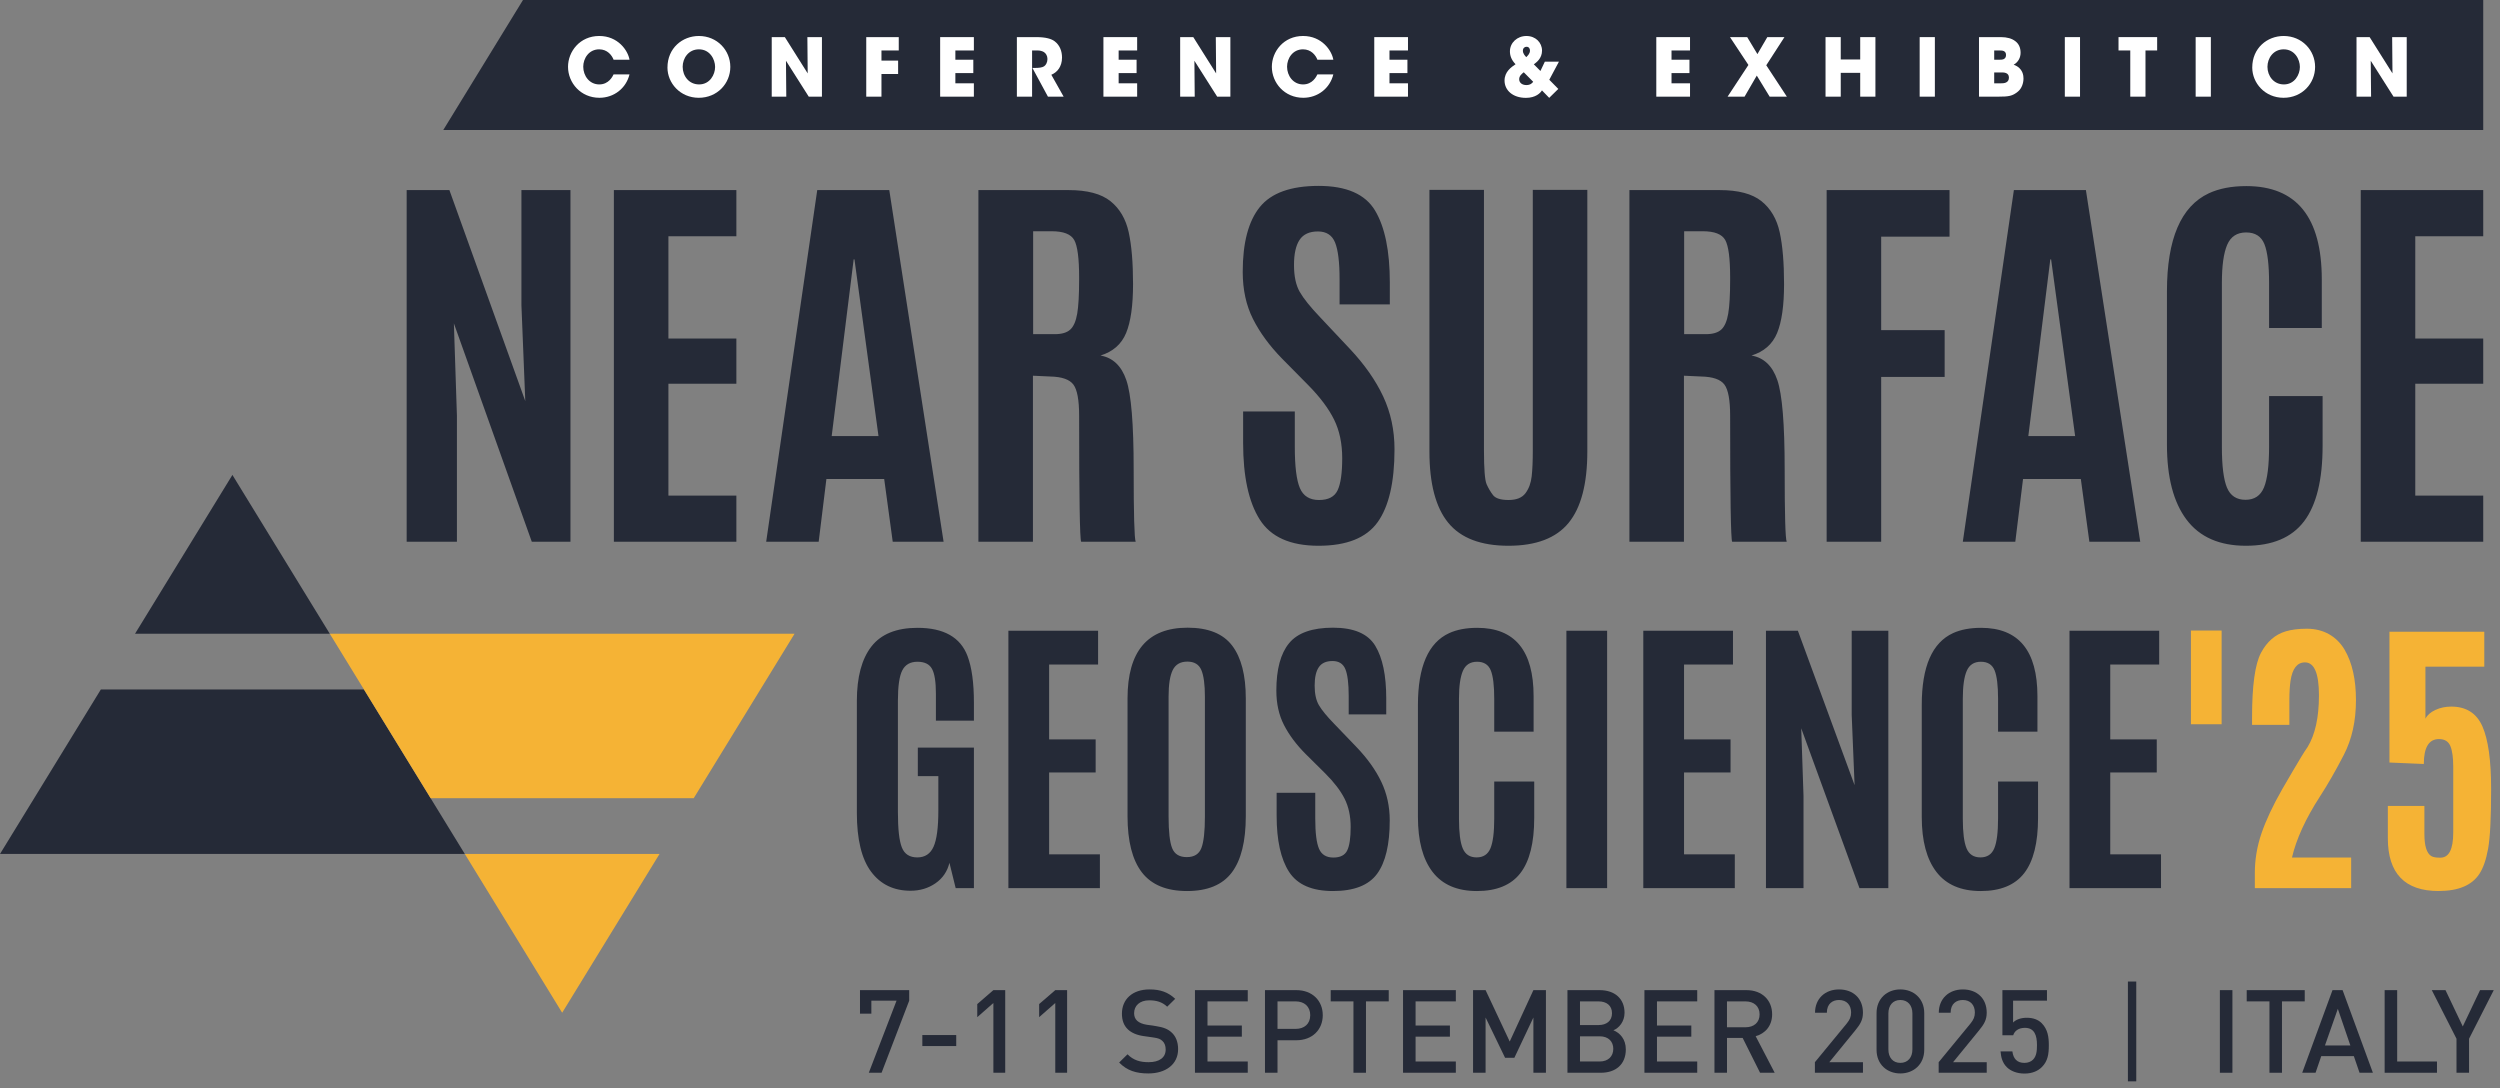
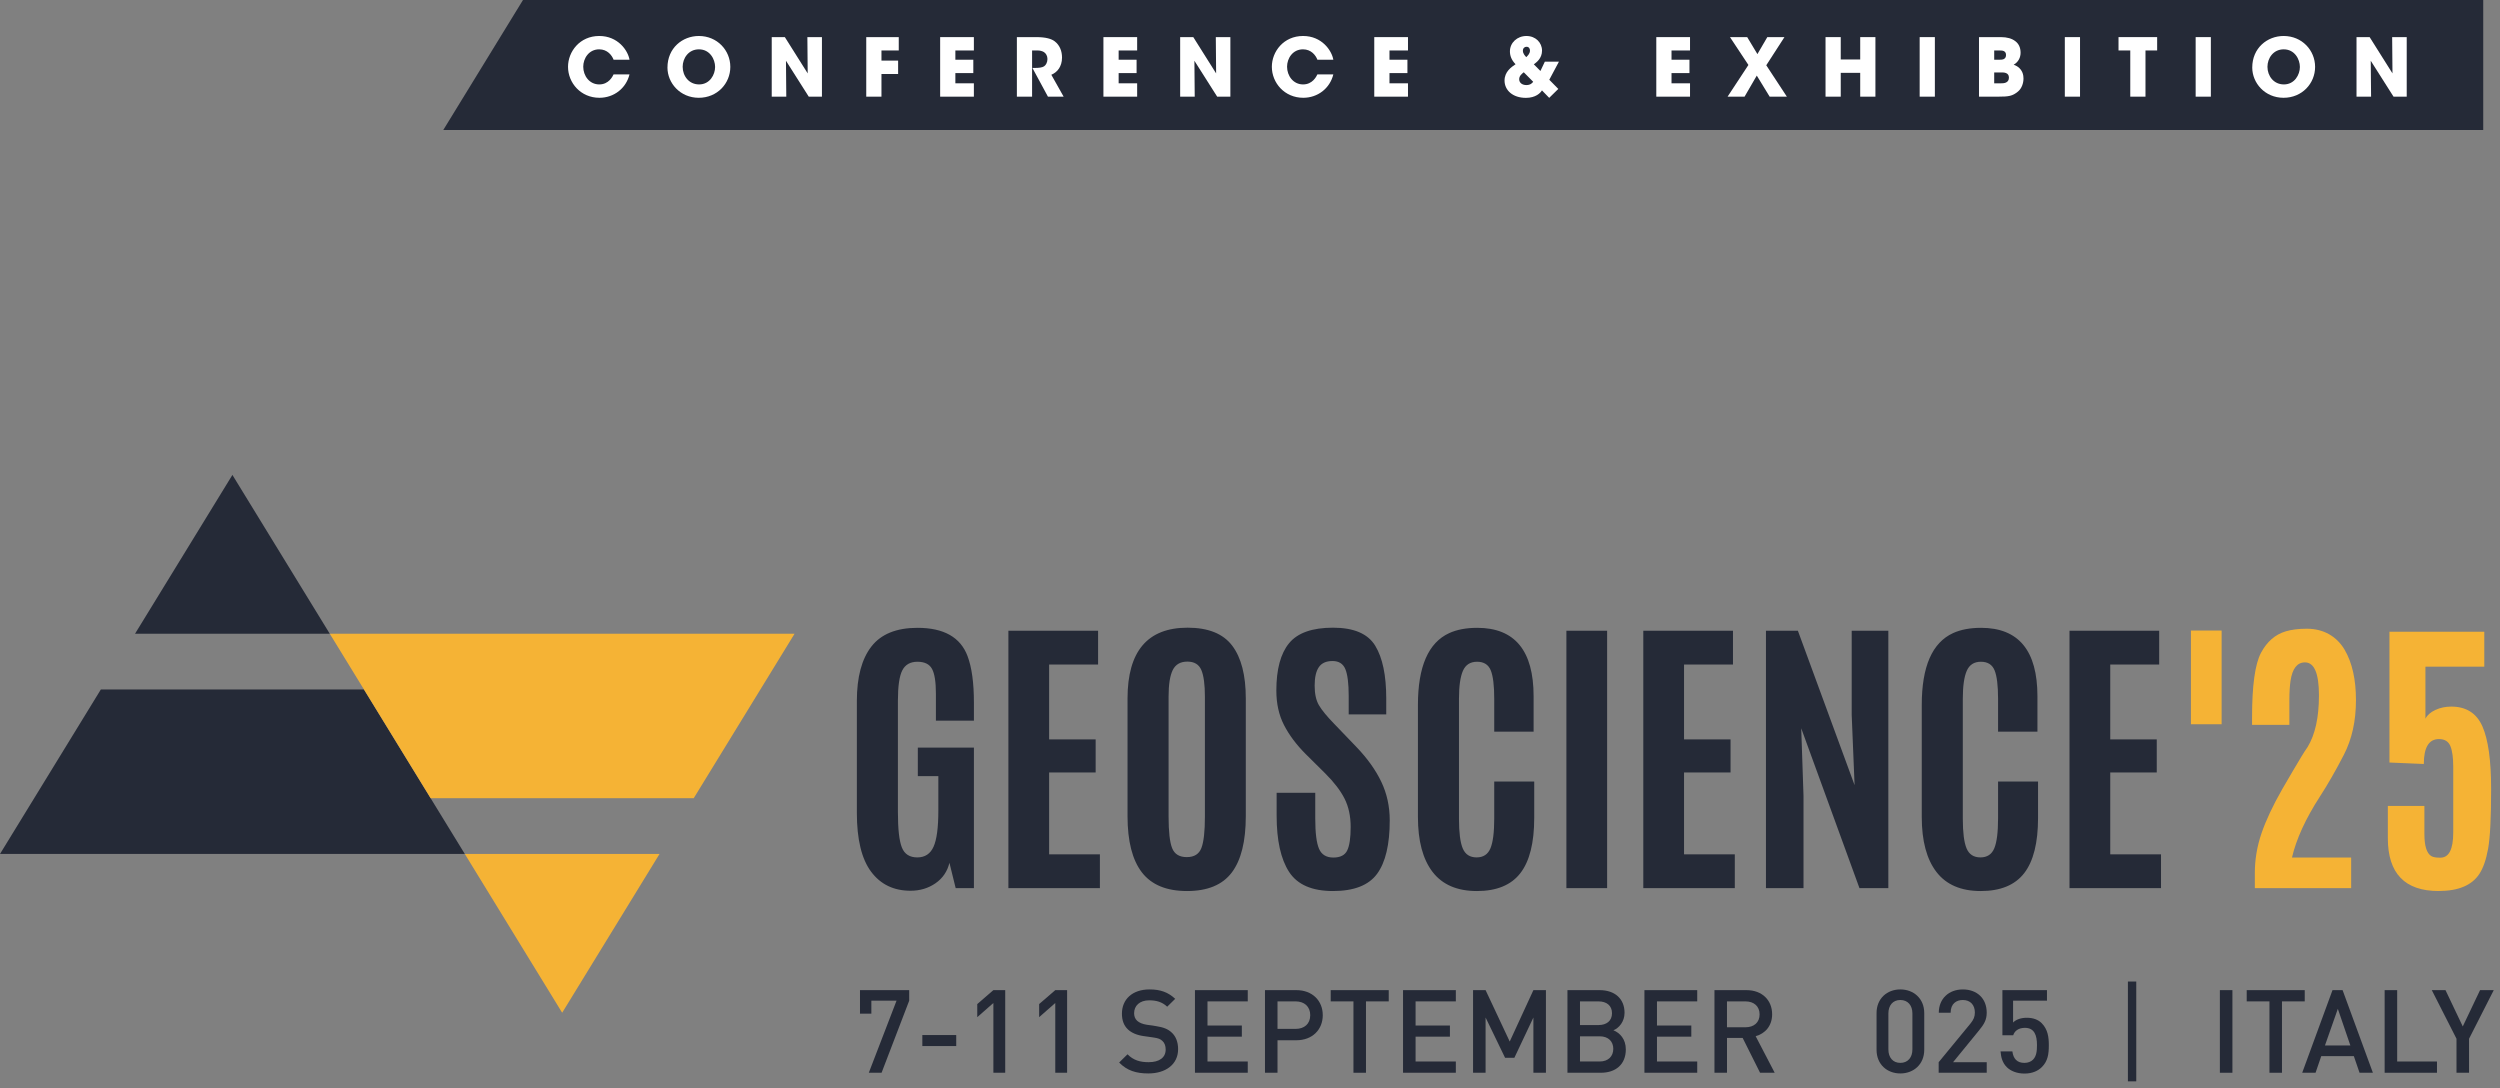
<svg xmlns="http://www.w3.org/2000/svg" id="Layer_1" data-name="Layer 1" version="1.1" viewBox="0 0 319.978 139.314">
  <rect x="0" y="0" width="319.978" height="139.314" fill="#808080" stroke="none" />
  <defs>
    <style>
      .cls-1 {
        fill: #252a37;
      }

      .cls-1, .cls-2, .cls-3 {
        stroke-width: 0px;
      }

      .cls-2 {
        fill: #f5b335;
      }

      .cls-3 {
        fill: #fff;
      }
    </style>
  </defs>
-   <path class="cls-1" d="M317.832,69.341v-5.908h-8.699v-14.322h8.699v-5.78h-8.699v-13.094h8.699v-5.908h-15.678v45.012h15.678ZM297.273,57.066v-6.369h-6.85v6.445c0,2.438-.218,4.186-.651,5.242-.434,1.058-1.224,1.586-2.37,1.586-1.145,0-1.936-.52-2.37-1.56-.433-1.039-.651-2.771-.651-5.191v-21.023c0-2.182.226-3.802.677-4.86.452-1.055,1.259-1.585,2.423-1.585,1.162,0,1.943.499,2.344,1.496.399.998.598,2.656.598,4.975v5.755h6.746v-6.19c0-7.979-3.222-11.969-9.662-11.969-1.875,0-3.473.306-4.792.92-3.577,1.671-5.365,5.857-5.365,12.558v19.615c0,4.179.837,7.379,2.512,9.603,1.677,2.225,4.207,3.339,7.593,3.339,3.385,0,5.868-1.044,7.448-3.133,1.579-2.088,2.37-5.308,2.37-9.654M257.941,69.341l.99-8.031h7.397l1.093,8.031h6.511l-6.955-45.012h-9.218l-6.536,45.012h6.718ZM259.608,55.812l2.813-22.608h.104l3.073,22.608h-5.99ZM240.773,69.341v-21.099h8.125v-5.985h-8.125v-11.969h8.75v-5.959h-15.729v45.012h6.979ZM215.557,29.597h2.37c1.511,0,2.474.376,2.89,1.127.417.75.626,2.344.626,4.782v.281c0,1.961-.082,3.419-.248,4.372-.165.956-.46,1.63-.885,2.022-.426.391-1.082.588-1.967.588h-2.786v-13.172ZM220.713,49.226c.487.657.73,1.982.73,3.978,0,10.417.086,15.796.259,16.137h6.98c-.174-.427-.26-3.525-.26-9.297,0-5.771-.313-9.569-.938-11.393-.624-1.824-1.728-2.873-3.307-3.146,1.597-.495,2.69-1.458,3.28-2.889.591-1.433.887-3.517.887-6.254,0-2.736-.188-4.953-.561-6.65-.374-1.695-1.15-3.016-2.33-3.964-1.181-.946-2.97-1.419-5.365-1.419h-11.537v45.012h6.98v-21.253l2.24.103c1.475.033,2.456.38,2.942,1.035M203.164,57.781V24.305h-6.979v33.348c0,1.348-.048,2.451-.143,3.313-.097.86-.361,1.58-.795,2.16-.434.58-1.155.87-2.162.87-1.006,0-1.671-.209-1.992-.626-.321-.419-.594-.884-.821-1.394-.224-.512-.338-1.953-.338-4.323V24.305h-6.98v33.476c0,4.127.804,7.169,2.41,9.13,1.605,1.961,4.175,2.942,7.708,2.942s6.098-.977,7.695-2.929c1.598-1.952,2.397-5,2.397-9.143M161.232,66.489c1.415,2.243,3.923,3.364,7.527,3.364,3.602,0,6.123-1.007,7.565-3.018,1.44-2.012,2.161-5.123,2.161-9.335,0-2.438-.482-4.689-1.446-6.752-.963-2.062-2.392-4.101-4.283-6.112l-3.776-4.015c-1.268-1.33-2.145-2.421-2.631-3.274-.486-.853-.728-1.995-.728-3.426,0-1.434.237-2.507.715-3.223.477-.717,1.259-1.075,2.344-1.075,1.084,0,1.818.473,2.2,1.419.382.947.574,2.512.574,4.694v3.222h6.432v-2.788c0-4.041-.629-7.113-1.888-9.219-1.26-2.106-3.668-3.159-7.226-3.159-3.56,0-6.069.904-7.528,2.711-1.457,1.807-2.186,4.57-2.186,8.286,0,2.285.438,4.297,1.314,6.036.877,1.738,2.106,3.418,3.685,5.038l3.385,3.428c1.511,1.534,2.614,3.004,3.308,4.411.695,1.406,1.042,3.056,1.042,4.949,0,1.892-.195,3.257-.586,4.092-.391.835-1.185,1.253-2.383,1.253s-2.014-.508-2.447-1.523c-.435-1.013-.652-2.774-.652-5.28v-4.527h-6.615v4.016c0,4.296.708,7.566,2.123,9.807M132.233,29.597h2.37c1.511,0,2.474.376,2.89,1.127.418.75.626,2.344.626,4.782v.281c0,1.961-.083,3.419-.247,4.372-.166.956-.461,1.63-.886,2.022-.426.391-1.082.588-1.967.588h-2.786v-13.172ZM137.389,49.226c.487.657.73,1.982.73,3.978,0,10.417.086,15.796.26,16.137h6.979c-.173-.427-.259-3.525-.259-9.297,0-5.771-.313-9.569-.939-11.393-.624-1.824-1.728-2.873-3.307-3.146,1.598-.495,2.691-1.458,3.281-2.889.59-1.433.886-3.517.886-6.254,0-2.736-.186-4.953-.559-6.65-.375-1.695-1.151-3.016-2.332-3.964-1.181-.946-2.969-1.419-5.365-1.419h-11.537v45.012h6.98v-21.253l2.24.103c1.475.033,2.456.38,2.942,1.035M104.783,69.341l.989-8.031h7.397l1.093,8.031h6.51l-6.952-45.012h-9.22l-6.536,45.012h6.719ZM106.449,55.812l2.812-22.608h.104l3.074,22.608h-5.99ZM94.249,69.341v-5.908h-8.698v-14.322h8.698v-5.78h-8.698v-13.094h8.698v-5.908h-15.678v45.012h15.678ZM58.482,69.341v-16.137l-.39-11.816,9.974,27.953h4.948V24.329h-6.276v14.731l.494,12.276-9.714-27.007h-5.468v45.012h6.432Z" />
  <polygon class="cls-1" points="12.909 88.245 0 109.299 59.491 109.299 46.582 88.245 12.909 88.245" />
  <polygon class="cls-1" points="42.207 81.111 29.746 60.787 18.712 78.781 17.283 81.111 42.207 81.111" />
  <polygon class="cls-2" points="88.789 102.165 101.699 81.111 42.207 81.111 55.117 102.165 88.789 102.165" />
  <polygon class="cls-2" points="59.491 109.298 71.953 129.622 84.415 109.298 59.491 109.298" />
  <polygon class="cls-1" points="66.938 0 66.938 .001 66.938 0 56.734 16.641 317.832 16.641 317.832 0 66.938 0" />
  <g>
    <path class="cls-3" d="M80.572,9.519c-.443,1.802-2.008,2.997-3.852,2.997-2.39,0-4.017-1.906-4.017-3.966,0-1.946,1.504-3.944,3.997-3.944,2.39,0,3.667,1.844,3.873,3.038h-2.039c-.216-.566-.793-1.329-1.844-1.329-1.308,0-2.04,1.144-2.04,2.226,0,1.153.783,2.266,2.05,2.266,1.215,0,1.709-1.02,1.833-1.287h2.039Z" />
    <path class="cls-3" d="M85.43,8.643c0-2.492,1.916-4.037,4.017-4.037,2.348,0,4.027,1.833,4.027,3.955,0,2.121-1.669,3.955-4.038,3.955-2.4,0-4.007-1.906-4.007-3.862v-.011ZM87.376,8.55c0,1.164.793,2.256,2.101,2.256,1.38,0,2.05-1.257,2.05-2.235,0-.988-.669-2.256-2.07-2.256-1.349,0-2.081,1.154-2.081,2.226v.01Z" />
    <path class="cls-3" d="M103.378,9.395l-.041-4.646h1.864v7.622h-1.689l-2.915-4.594.041,4.594h-1.864v-7.622h1.679l2.925,4.646Z" />
    <path class="cls-3" d="M110.872,4.75h4.161v1.71h-2.214v1.298h2.132v1.71h-2.132v2.904h-1.947v-7.622Z" />
    <path class="cls-3" d="M120.331,4.75h4.316v1.71h-2.369v1.185h2.297v1.71h-2.297v1.308h2.369v1.71h-4.316v-7.622Z" />
    <path class="cls-3" d="M130.152,4.75h2.493c1.195,0,1.937.217,2.358.546.639.495.927,1.246.927,2.081,0,.587-.165,1.04-.381,1.38-.257.401-.628.659-.989.813l1.576,2.802h-2.009l-1.988-3.677h.319c.495,0,.917-.041,1.174-.206.237-.154.433-.516.433-.938,0-.401-.196-.721-.453-.886-.216-.134-.525-.206-.793-.206h-.721v5.912h-1.947v-7.622Z" />
    <path class="cls-3" d="M141.229,4.75h4.316v1.71h-2.369v1.185h2.297v1.71h-2.297v1.308h2.369v1.71h-4.316v-7.622Z" />
    <path class="cls-3" d="M155.654,9.395l-.041-4.646h1.864v7.622h-1.689l-2.915-4.594.041,4.594h-1.864v-7.622h1.679l2.925,4.646Z" />
    <path class="cls-3" d="M170.656,9.519c-.442,1.802-2.008,2.997-3.852,2.997-2.39,0-4.018-1.906-4.018-3.966,0-1.946,1.504-3.944,3.997-3.944,2.39,0,3.666,1.844,3.872,3.038h-2.039c-.216-.566-.793-1.329-1.844-1.329-1.308,0-2.039,1.144-2.039,2.226,0,1.153.782,2.266,2.05,2.266,1.215,0,1.709-1.02,1.833-1.287h2.039Z" />
    <path class="cls-3" d="M175.894,4.75h4.316v1.71h-2.369v1.185h2.297v1.71h-2.297v1.308h2.369v1.71h-4.316v-7.622Z" />
    <path class="cls-3" d="M199.53,7.891l-1.235,2.317,1.153,1.174-1.164,1.144-.927-.958c-.196.34-.813.958-2.05.958-1.699,0-2.739-.979-2.739-2.214,0-1.134.864-1.721,1.41-2.091-.535-.546-.721-1.103-.721-1.648,0-1.112.938-1.967,2.111-1.967,1.175,0,1.998.845,1.998,1.874,0,.999-.721,1.515-1.05,1.751l.844.855.567-1.195h1.802ZM195.029,9.25c-.247.196-.587.464-.587.886,0,.484.412.752.917.752.494,0,.741-.227.875-.422l-1.205-1.216ZM195.369,5.986c-.216,0-.453.165-.453.505,0,.36.258.639.433.823.227-.227.474-.474.474-.844,0-.269-.154-.484-.442-.484h-.011Z" />
    <path class="cls-3" d="M211.992,4.75h4.316v1.71h-2.369v1.185h2.297v1.71h-2.297v1.308h2.369v1.71h-4.316v-7.622Z" />
    <path class="cls-3" d="M223.78,8.314l-2.358-3.564h2.204l1.308,2.174,1.267-2.174h2.194l-2.328,3.605,2.637,4.017h-2.204l-1.647-2.698-1.565,2.698h-2.174l2.668-4.058Z" />
    <path class="cls-3" d="M233.652,12.372v-7.622h1.947v2.863h2.492v-2.863h1.947v7.622h-1.947v-3.049h-2.492v3.049h-1.947Z" />
    <path class="cls-3" d="M245.7,4.75h1.946v7.622h-1.946v-7.622Z" />
    <path class="cls-3" d="M253.293,4.75h2.801c.783,0,1.411.176,1.844.516.443.329.68.834.68,1.482,0,.588-.268,1.185-.886,1.535,1.226.433,1.257,1.452,1.257,1.771,0,.607-.237,1.277-.7,1.658-.7.587-1.205.659-2.492.659h-2.503v-7.622ZM255.24,7.644h.69c.134,0,.34,0,.515-.072.175-.082.309-.236.309-.535,0-.289-.134-.433-.298-.505-.165-.072-.371-.072-.525-.072h-.69v1.185ZM255.24,10.662h.917c.123,0,.37,0,.576-.093.217-.093.392-.277.392-.639,0-.329-.165-.494-.371-.576-.195-.083-.442-.083-.597-.083h-.917v1.391Z" />
    <path class="cls-3" d="M264.279,4.75h1.946v7.622h-1.946v-7.622Z" />
    <path class="cls-3" d="M272.656,6.459h-1.504v-1.71h4.944v1.71h-1.493v5.912h-1.947v-5.912Z" />
    <path class="cls-3" d="M281.024,4.75h1.946v7.622h-1.946v-7.622Z" />
    <path class="cls-3" d="M288.268,8.643c0-2.492,1.916-4.037,4.017-4.037,2.349,0,4.027,1.833,4.027,3.955,0,2.121-1.668,3.955-4.037,3.955-2.4,0-4.007-1.906-4.007-3.862v-.011ZM290.214,8.55c0,1.164.794,2.256,2.102,2.256,1.38,0,2.05-1.257,2.05-2.235,0-.988-.67-2.256-2.07-2.256-1.35,0-2.081,1.154-2.081,2.226v.01Z" />
    <path class="cls-3" d="M306.216,9.395l-.041-4.646h1.864v7.622h-1.689l-2.915-4.594.042,4.594h-1.864v-7.622h1.679l2.925,4.646Z" />
  </g>
  <path class="cls-1" d="M119.731,113.053c.921-.636,1.518-1.51,1.789-2.62l.798,3.238h2.335v-17.986h-7.179v3.649h2.626v4.436c0,2.158-.204,3.694-.613,4.604-.409.911-1.102,1.366-2.081,1.366-.98,0-1.638-.424-1.975-1.272-.338-.848-.506-2.352-.506-4.511v-14.28c0-1.859.188-3.154.564-3.883.376-.73,1.021-1.096,1.936-1.096s1.537.306,1.868.918c.331.611.496,1.672.496,3.181v3.444h4.864v-2.339c0-2.509-.273-4.486-.817-5.933-.908-2.408-3.042-3.613-6.402-3.613-2.698,0-4.666.799-5.904,2.396-1.239,1.597-1.859,3.918-1.859,6.963v14.317c0,3.394.607,5.905,1.82,7.533,1.213,1.628,2.895,2.442,5.049,2.442,1.206,0,2.27-.318,3.191-.954M140.778,113.671v-4.323h-6.498v-10.482h5.954v-4.229h-5.954v-9.583h6.265v-4.323h-11.479v32.94h11.712ZM149.568,104.518v-15.365c0-1.547.178-2.68.534-3.397.358-.717.98-1.076,1.868-1.076.889,0,1.486.359,1.791,1.076.304.717.457,1.856.457,3.416v15.346c0,1.898-.15,3.235-.448,4.015-.298.78-.921,1.17-1.868,1.17s-1.572-.38-1.877-1.142c-.305-.761-.457-2.108-.457-4.043M159.451,104.462v-15.066c0-2.969-.58-5.222-1.74-6.756-1.162-1.535-3.065-2.302-5.711-2.302-5.124,0-7.686,3.019-7.686,9.058v15.066c0,3.207.614,5.606,1.839,7.196,1.226,1.591,3.152,2.387,5.779,2.387s4.536-.792,5.73-2.377c1.192-1.585,1.789-3.987,1.789-7.206M164.984,111.584c1.058,1.64,2.931,2.461,5.623,2.461,2.691,0,4.576-.736,5.652-2.209,1.076-1.472,1.615-3.749,1.615-6.83,0-1.785-.36-3.431-1.08-4.942-.72-1.509-1.786-3-3.2-4.473l-2.822-2.938c-.946-.974-1.601-1.771-1.964-2.396-.364-.623-.545-1.46-.545-2.508s.178-1.834.535-2.358c.356-.524.94-.786,1.751-.786.81,0,1.358.347,1.644,1.038.285.693.428,1.838.428,3.435v2.358h4.805v-2.04c0-2.957-.47-5.206-1.41-6.747-.94-1.541-2.74-2.311-5.399-2.311s-4.534.661-5.623,1.984c-1.089,1.323-1.634,3.344-1.634,6.063,0,1.673.327,3.145.982,4.418.655,1.272,1.573,2.502,2.753,3.686l2.53,2.508c1.128,1.123,1.951,2.2,2.47,3.229.519,1.03.778,2.236.778,3.621,0,1.386-.145,2.384-.437,2.995-.292.611-.885.917-1.781.917-.894,0-1.504-.371-1.828-1.113-.324-.743-.486-2.031-.486-3.865v-3.313h-4.943v2.938c0,3.144.529,5.537,1.586,7.178M196.367,104.687v-4.66h-5.118v4.716c0,1.785-.162,3.063-.486,3.837-.325.774-.915,1.16-1.771,1.16-.855,0-1.446-.38-1.77-1.141s-.486-2.028-.486-3.8v-15.384c0-1.597.168-2.782.505-3.556.338-.774.941-1.161,1.809-1.161.87,0,1.453.366,1.752,1.096.298.729.447,1.943.447,3.64v4.211h5.039v-4.529c0-5.84-2.406-8.76-7.217-8.76-1.402,0-2.595.225-3.581.675-2.672,1.222-4.007,4.285-4.007,9.188v14.355c0,3.057.625,5.4,1.877,7.028,1.252,1.629,3.142,2.443,5.671,2.443s4.384-.764,5.564-2.293c1.181-1.528,1.772-3.883,1.772-7.065M205.698,80.731h-5.214v32.94h5.214v-32.94ZM222.04,113.671v-4.323h-6.498v-10.482h5.953v-4.229h-5.953v-9.583h6.264v-4.323h-11.479v32.94h11.713ZM230.833,113.671v-11.81l-.292-8.646,7.453,20.456h3.696v-32.94h-4.689v10.781l.37,8.983-7.257-19.764h-4.086v32.94h4.805ZM260.852,104.687v-4.66h-5.117v4.716c0,1.785-.162,3.063-.486,3.837-.325.774-.915,1.16-1.771,1.16s-1.446-.38-1.77-1.141c-.324-.761-.486-2.028-.486-3.8v-15.384c0-1.597.168-2.782.505-3.556.338-.774.941-1.161,1.809-1.161.87,0,1.453.366,1.751,1.096.299.729.448,1.943.448,3.64v4.211h5.039v-4.529c0-5.84-2.406-8.76-7.218-8.76-1.401,0-2.594.225-3.58.675-2.672,1.222-4.008,4.285-4.008,9.188v14.355c0,3.057.626,5.4,1.878,7.028,1.252,1.629,3.142,2.443,5.671,2.443s4.384-.764,5.564-2.293c1.181-1.528,1.771-3.883,1.771-7.065M276.591,113.671v-4.323h-6.498v-10.482h5.953v-4.229h-5.953v-9.583h6.264v-4.323h-11.479v32.94h11.713Z" />
  <rect class="cls-2" x="280.419" y="80.702" width="3.927" height="11.995" />
  <path class="cls-2" d="M288.599,113.671v-1.939c0-1.716.282-3.404.849-5.064.565-1.66,1.452-3.547,2.658-5.661.05-.075.503-.852,1.361-2.332.858-1.479,1.486-2.5,1.884-3.059.97-1.591,1.455-3.795,1.455-6.612,0-2.816-.597-4.225-1.791-4.225-.994,0-1.61.784-1.846,2.35-.101.672-.149,1.511-.149,2.518v3.126h-4.775v-.98c0-4.066.383-6.814,1.147-8.244.765-1.43,1.818-2.344,3.161-2.742.746-.224,1.647-.336,2.705-.336,1.057,0,2.008.236,2.854.709.82.473,1.479,1.131,1.978,1.977.97,1.654,1.454,3.808,1.454,6.463,0,2.655-.516,4.983-1.548,6.985-1.032,2.002-2.052,3.78-3.059,5.334-1.841,2.848-3.034,5.453-3.582,7.815h7.573v3.917h-12.329Z" />
  <path class="cls-2" d="M312.129,114.044c-4.338,0-6.507-2.256-6.507-6.768v-4.121h4.68v3.598c0,1.516.292,2.455.876,2.815.224.137.578.205,1.063.205h.112c1.094,0,1.641-1.075,1.641-3.226v-8.39c0-1.193-.124-2.085-.373-2.676s-.733-.886-1.454-.886c-1.293,0-1.939,1.063-1.939,3.188l-4.4-.186v-16.743h12.138v4.475h-7.533v6.656c.236-.46.662-.833,1.277-1.119s1.29-.429,2.023-.429c1.914,0,3.244.842,3.99,2.526s1.119,4.357,1.119,8.017-.127,6.203-.382,7.626-.631,2.508-1.128,3.254c-.957,1.454-2.691,2.181-5.202,2.181Z" />
  <g>
    <path class="cls-1" d="M112.833,137.303h-1.634l3.55-9.224h-3.223v1.664h-1.456v-3.015h6.298v1.351l-3.535,9.224Z" />
    <path class="cls-1" d="M118.051,133.886v-1.41h4.337v1.41h-4.337Z" />
    <path class="cls-1" d="M127.144,137.303v-8.927l-2.064,1.812v-1.677l2.064-1.783h1.515v10.575h-1.515Z" />
    <path class="cls-1" d="M135.065,137.303v-8.927l-2.064,1.812v-1.677l2.064-1.783h1.515v10.575h-1.515Z" />
    <path class="cls-1" d="M146.984,137.392c-1.59,0-2.733-.371-3.743-1.397l1.069-1.055c.773.773,1.619,1.01,2.704,1.01,1.381,0,2.183-.594,2.183-1.618,0-.461-.134-.847-.415-1.099-.267-.253-.535-.357-1.159-.446l-1.248-.178c-.862-.119-1.545-.416-2.005-.847-.52-.49-.773-1.159-.773-2.02,0-1.842,1.337-3.105,3.535-3.105,1.396,0,2.377.357,3.283,1.203l-1.025,1.01c-.654-.624-1.411-.818-2.302-.818-1.248,0-1.931.714-1.931,1.65,0,.386.119.728.402.98.267.238.698.416,1.188.491l1.203.178c.98.149,1.53.386,1.976.787.579.504.862,1.263.862,2.168,0,1.946-1.59,3.105-3.802,3.105Z" />
    <path class="cls-1" d="M152.944,137.303v-10.575h6.758v1.44h-5.154v3.09h4.397v1.426h-4.397v3.178h5.154v1.44h-6.758Z" />
    <path class="cls-1" d="M165.917,133.144h-2.407v4.159h-1.604v-10.575h4.01c2.064,0,3.386,1.367,3.386,3.207,0,1.842-1.322,3.209-3.386,3.209ZM165.827,128.168h-2.317v3.521h2.317c1.114,0,1.871-.639,1.871-1.754,0-1.114-.757-1.767-1.871-1.767Z" />
    <path class="cls-1" d="M174.834,128.168v9.135h-1.604v-9.135h-2.912v-1.44h7.427v1.44h-2.911Z" />
    <path class="cls-1" d="M179.576,137.303v-10.575h6.758v1.44h-5.153v3.09h4.396v1.426h-4.396v3.178h5.153v1.44h-6.758Z" />
    <path class="cls-1" d="M196.261,137.303v-7.07l-2.436,5.155h-1.188l-2.495-5.155v7.07h-1.605v-10.575h1.605l3.089,6.579,3.03-6.579h1.605v10.575h-1.605Z" />
    <path class="cls-1" d="M204.898,137.303h-4.278v-10.575h4.114c1.96,0,3.194,1.114,3.194,2.897,0,1.143-.714,1.96-1.426,2.242.816.327,1.589,1.114,1.589,2.45,0,1.946-1.322,2.986-3.194,2.986ZM204.601,128.168h-2.377v3.03h2.377c1.024,0,1.722-.535,1.722-1.514,0-.981-.698-1.515-1.722-1.515ZM204.749,132.639h-2.524v3.223h2.524c1.114,0,1.738-.683,1.738-1.619s-.624-1.604-1.738-1.604Z" />
    <path class="cls-1" d="M210.473,137.303v-10.575h6.758v1.44h-5.153v3.09h4.396v1.426h-4.396v3.178h5.153v1.44h-6.758Z" />
    <path class="cls-1" d="M225.273,137.303l-2.228-4.456h-2.005v4.456h-1.605v-10.575h4.1c2.005,0,3.282,1.292,3.282,3.089,0,1.515-.92,2.481-2.109,2.807l2.436,4.679h-1.871ZM223.416,128.168h-2.377v3.313h2.377c1.069,0,1.797-.61,1.797-1.648,0-1.04-.728-1.664-1.797-1.664Z" />
-     <path class="cls-1" d="M232.291,137.303v-1.352l4.07-4.945c.4-.491.564-.877.564-1.411,0-.951-.564-1.604-1.544-1.604-.802,0-1.559.445-1.559,1.634h-1.515c0-1.797,1.277-2.986,3.074-2.986,1.813,0,3.06,1.144,3.06,2.97,0,.936-.341,1.485-.995,2.288l-3.311,4.054h4.307v1.352h-6.149Z" />
    <path class="cls-1" d="M243.227,137.392c-1.679,0-3.045-1.144-3.045-3.031v-4.694c0-1.885,1.367-3.03,3.045-3.03s3.06,1.144,3.06,3.03v4.694c0,1.887-1.381,3.031-3.06,3.031ZM244.771,129.712c0-1.024-.579-1.722-1.544-1.722s-1.53.698-1.53,1.722v4.604c0,1.026.565,1.723,1.53,1.723s1.544-.698,1.544-1.723v-4.604Z" />
    <path class="cls-1" d="M248.132,137.303v-1.352l4.07-4.945c.4-.491.564-.877.564-1.411,0-.951-.564-1.604-1.544-1.604-.802,0-1.559.445-1.559,1.634h-1.515c0-1.797,1.277-2.986,3.074-2.986,1.813,0,3.06,1.144,3.06,2.97,0,.936-.341,1.485-.995,2.288l-3.311,4.054h4.307v1.352h-6.149Z" />
    <path class="cls-1" d="M261.34,136.575c-.475.475-1.203.832-2.228.832-1.01,0-1.797-.357-2.258-.818-.565-.564-.743-1.261-.802-2.02h1.514c.12.936.595,1.471,1.546,1.471.445,0,.831-.149,1.098-.416.446-.445.506-1.143.506-1.856,0-1.263-.327-2.213-1.544-2.213-.862,0-1.338.431-1.501.951h-1.381v-5.777h5.704v1.351h-4.337v2.793c.357-.371.981-.608,1.752-.608.832,0,1.471.252,1.901.683.802.802.922,1.826.922,2.822,0,1.128-.12,2.035-.891,2.807Z" />
-     <path class="cls-1" d="M272.354,138.402v-12.774h1.069v12.774h-1.069Z" />
+     <path class="cls-1" d="M272.354,138.402v-12.774h1.069v12.774Z" />
    <path class="cls-1" d="M284.125,137.303v-10.575h1.605v10.575h-1.605Z" />
    <path class="cls-1" d="M292.074,128.168v9.135h-1.604v-9.135h-2.912v-1.44h7.427v1.44h-2.911Z" />
    <path class="cls-1" d="M302,137.303l-.728-2.124h-4.174l-.727,2.124h-1.709l3.877-10.575h1.292l3.877,10.575h-1.709ZM299.223,129.119l-1.65,4.694h3.253l-1.604-4.694Z" />
    <path class="cls-1" d="M305.213,137.303v-10.575h1.605v9.135h5.094v1.44h-6.699Z" />
    <path class="cls-1" d="M316.016,132.951v4.352h-1.605v-4.352l-3.164-6.224h1.754l2.212,4.649,2.213-4.649h1.754l-3.164,6.224Z" />
  </g>
</svg>